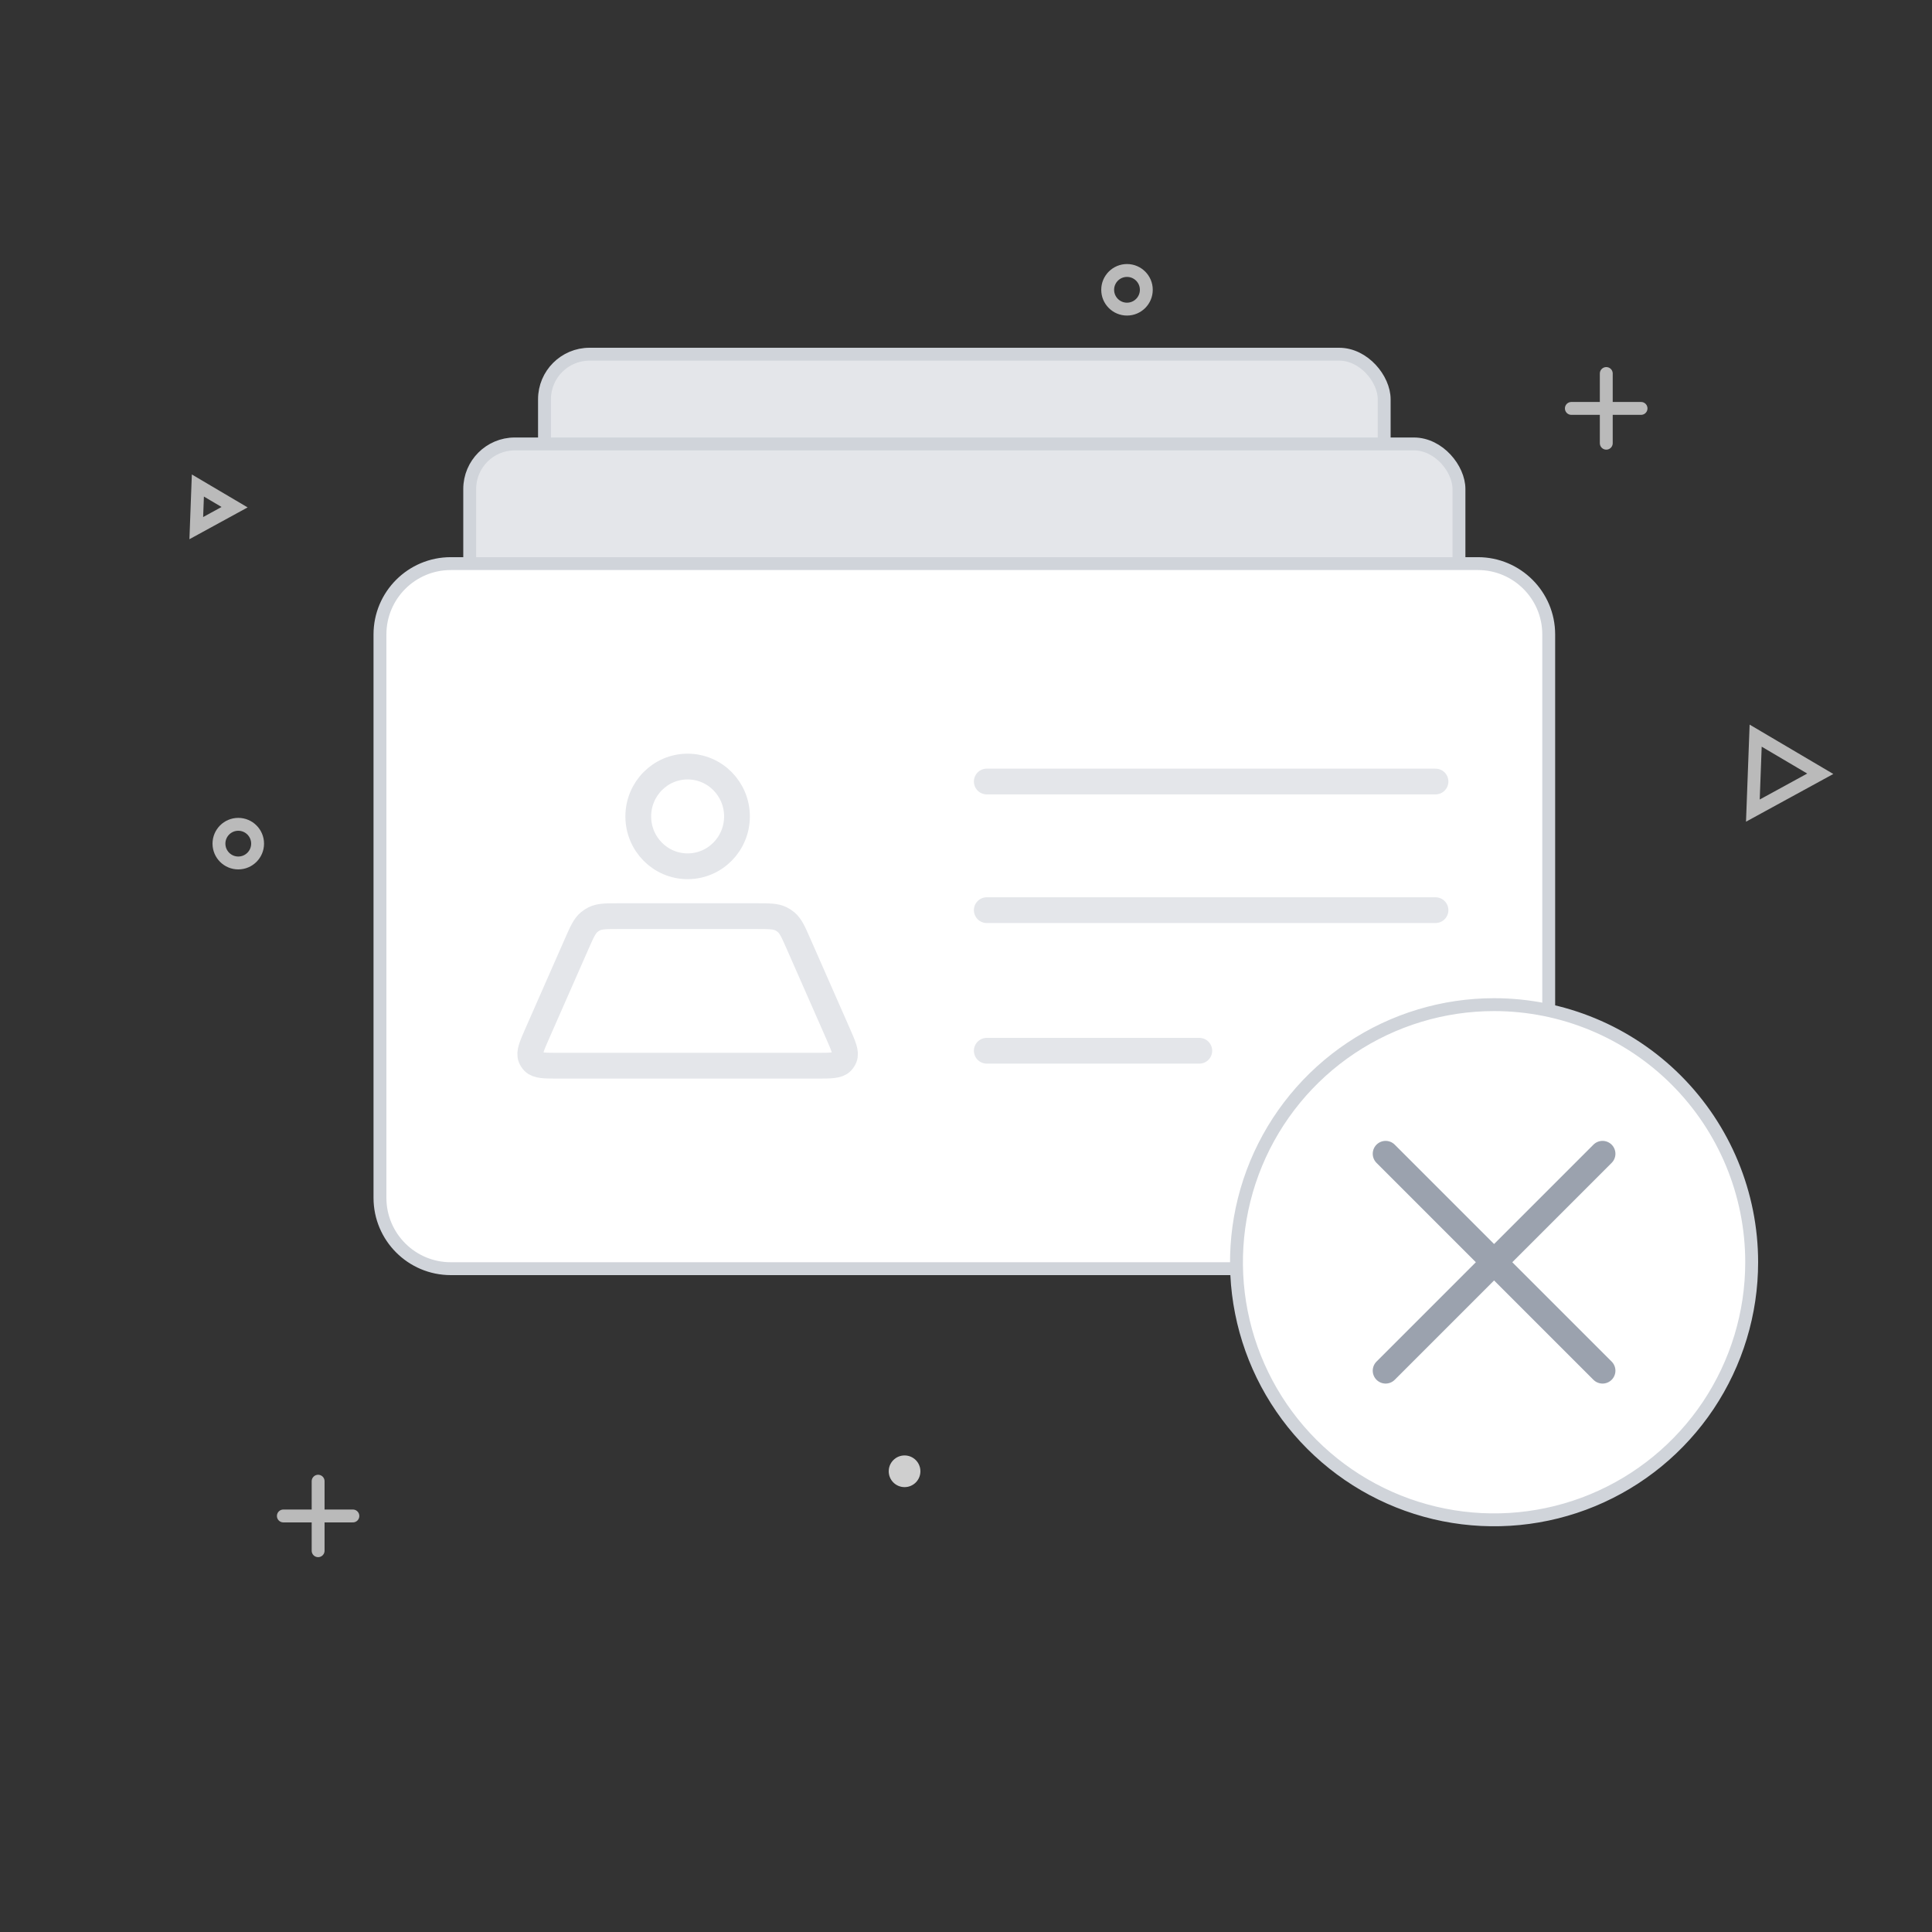
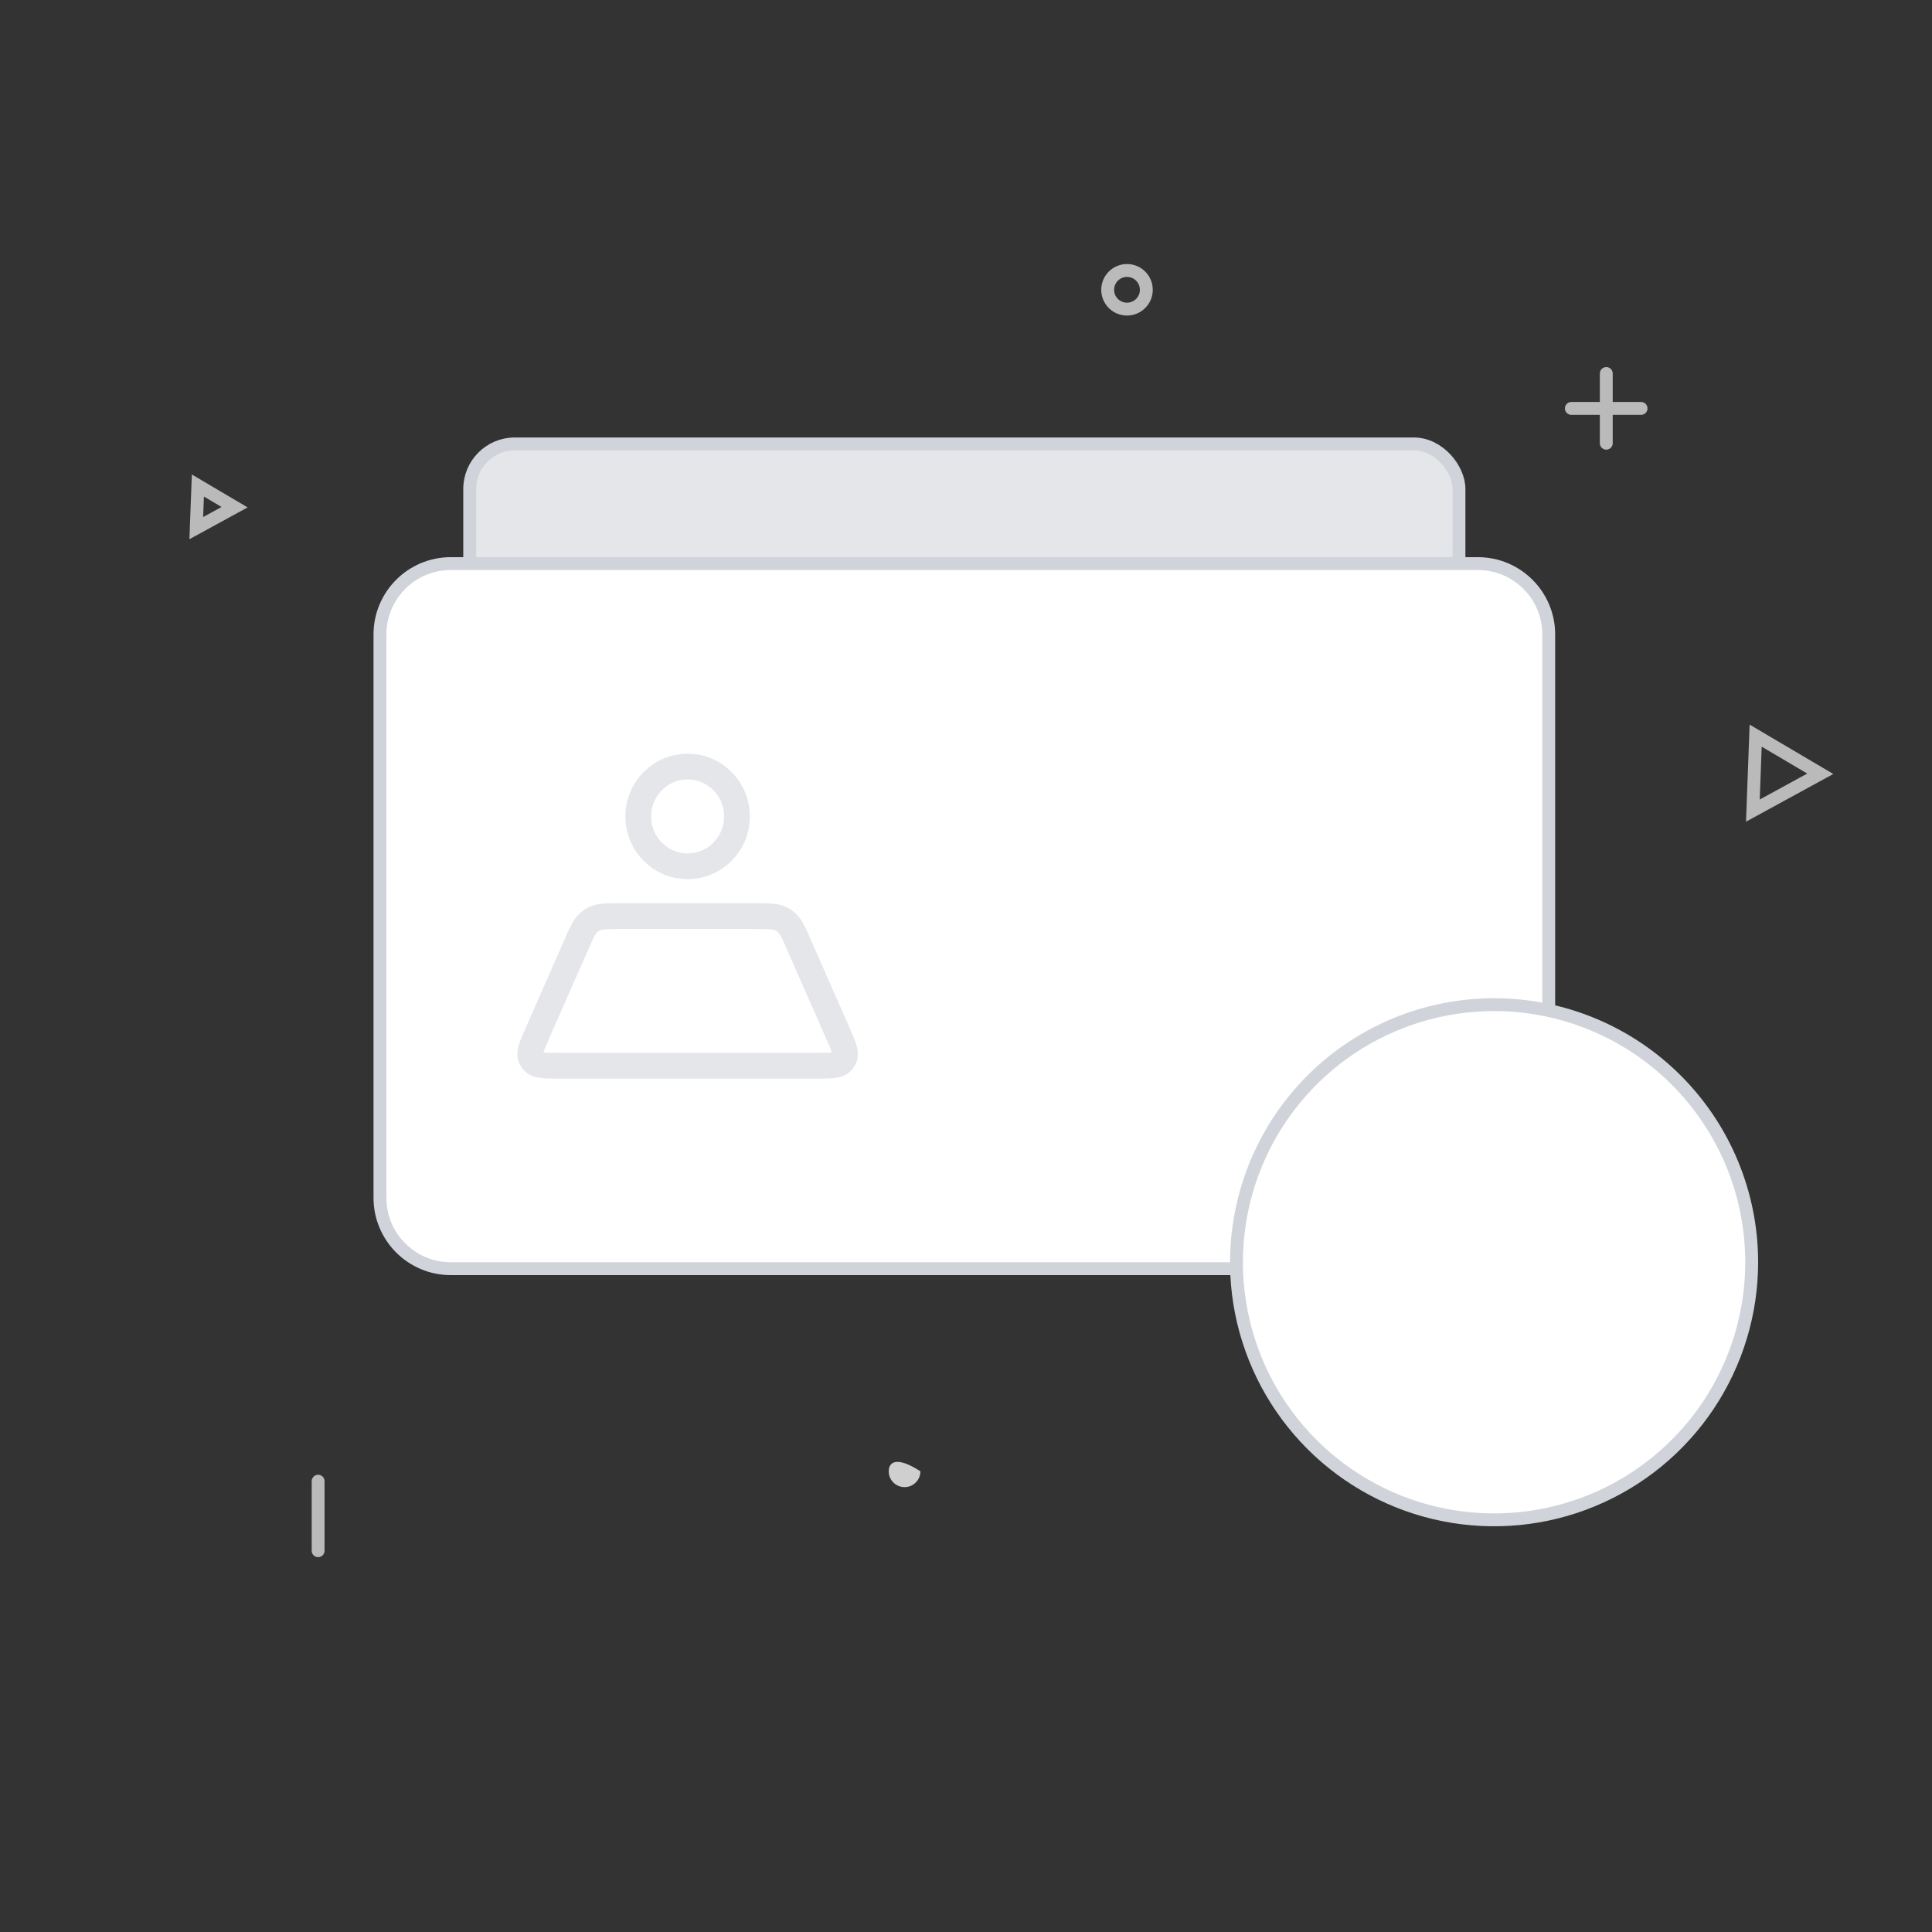
<svg xmlns="http://www.w3.org/2000/svg" width="150" height="150" viewBox="0 0 150 150" fill="none">
  <rect x="0" y="0" width="150" height="150" fill="#333333" stroke="none" />
-   <rect x="42.274" y="27.5" width="65.194" height="32.677" rx="3.5" fill="#E4E6EA" stroke="#D0D4DA" />
  <rect x="36.468" y="34.467" width="76.806" height="32.677" rx="3.5" fill="#E4E6EA" stroke="#D0D4DA" />
  <path d="M114.742 98.5H50.617H35.001C31.963 98.5 29.5 96.037 29.5 93V83.571V49.258C29.5 46.221 31.962 43.758 35 43.758H114.742C117.78 43.758 120.242 46.221 120.242 49.258V93C120.242 96.038 117.78 98.5 114.742 98.5Z" fill="white" stroke="#D0D4DA" />
  <path d="M44.776 73.279C45.183 72.354 45.386 71.892 45.749 71.591C45.867 71.492 45.997 71.407 46.135 71.339C46.557 71.129 47.062 71.129 48.072 71.129H58.702C59.712 71.129 60.217 71.129 60.639 71.339C60.777 71.407 60.907 71.492 61.025 71.591C61.387 71.892 61.591 72.354 61.998 73.279L65.05 80.216C65.492 81.221 65.713 81.722 65.558 82.112C65.508 82.235 65.435 82.348 65.342 82.442C65.048 82.741 64.499 82.741 63.403 82.741H43.371C42.274 82.741 41.726 82.741 41.432 82.442C41.339 82.348 41.266 82.235 41.217 82.112C41.061 81.722 41.282 81.221 41.724 80.216L44.776 73.279Z" stroke="#E4E6EA" stroke-width="2" stroke-linejoin="round" />
  <path d="M49.555 63.387C49.555 61.249 51.27 59.516 53.387 59.516C55.504 59.516 57.219 61.249 57.219 63.387C57.219 65.525 55.504 67.258 53.387 67.258C51.27 67.258 49.555 65.525 49.555 63.387Z" stroke="#E4E6EA" stroke-width="2" stroke-linejoin="round" />
-   <path d="M76.613 81.58H93.114M76.613 70.664H111.452M76.613 60.677H111.452" stroke="#E4E6EA" stroke-width="2" stroke-linecap="round" stroke-linejoin="round" />
  <path d="M116.011 78C112.055 77.998 108.187 79.169 104.896 81.365C101.606 83.562 99.041 86.685 97.525 90.339C96.01 93.993 95.612 98.015 96.383 101.895C97.153 105.776 99.058 109.34 101.854 112.138C104.651 114.936 108.214 116.842 112.094 117.615C115.974 118.387 119.996 117.992 123.651 116.479C127.306 114.965 130.431 112.402 132.629 109.113C134.827 105.823 136 101.956 136 98C136 92.698 133.894 87.612 130.146 83.862C126.398 80.111 121.313 78.003 116.011 78Z" fill="white" stroke="#D0D4DA" stroke-linecap="round" stroke-linejoin="round" />
-   <path d="M124.421 89.578L116 97.999M116 97.999L107.579 106.42M116 97.999L124.421 106.42M116 97.999L107.579 89.578" stroke="#9BA2AE" stroke-width="2" stroke-linecap="round" stroke-linejoin="round" />
-   <path d="M70.23 115.46C70.909 115.46 71.46 114.909 71.46 114.23C71.46 113.551 70.909 113 70.23 113C69.551 113 69 113.551 69 114.23C69 114.909 69.551 115.46 70.23 115.46Z" fill="#CFCFCF" />
+   <path d="M70.23 115.46C70.909 115.46 71.46 114.909 71.46 114.23C69.551 113 69 113.551 69 114.23C69 114.909 69.551 115.46 70.23 115.46Z" fill="#CFCFCF" />
  <circle cx="87.5" cy="22.5" r="1.5" stroke="#BABABA" stroke-linecap="round" stroke-linejoin="round" />
  <path d="M24.699 115V120.397" stroke="#BABABA" stroke-linecap="round" stroke-linejoin="round" />
-   <path d="M22 117.699H27.397" stroke="#BABABA" stroke-linecap="round" stroke-linejoin="round" />
  <path d="M124.711 29V34.41" stroke="#BABABA" stroke-linecap="round" stroke-linejoin="round" />
  <path d="M122 31.709H127.41" stroke="#BABABA" stroke-linecap="round" stroke-linejoin="round" />
  <path d="M136.092 62.935L136.309 57.115L141.326 60.075L136.092 62.935Z" stroke="#BABABA" />
  <path d="M15.239 41.004L15.363 37.695L18.214 39.378L15.239 41.004Z" stroke="#BABABA" />
-   <circle cx="18.5" cy="65.5" r="1.5" stroke="#BABABA" stroke-linecap="round" stroke-linejoin="round" />
</svg>